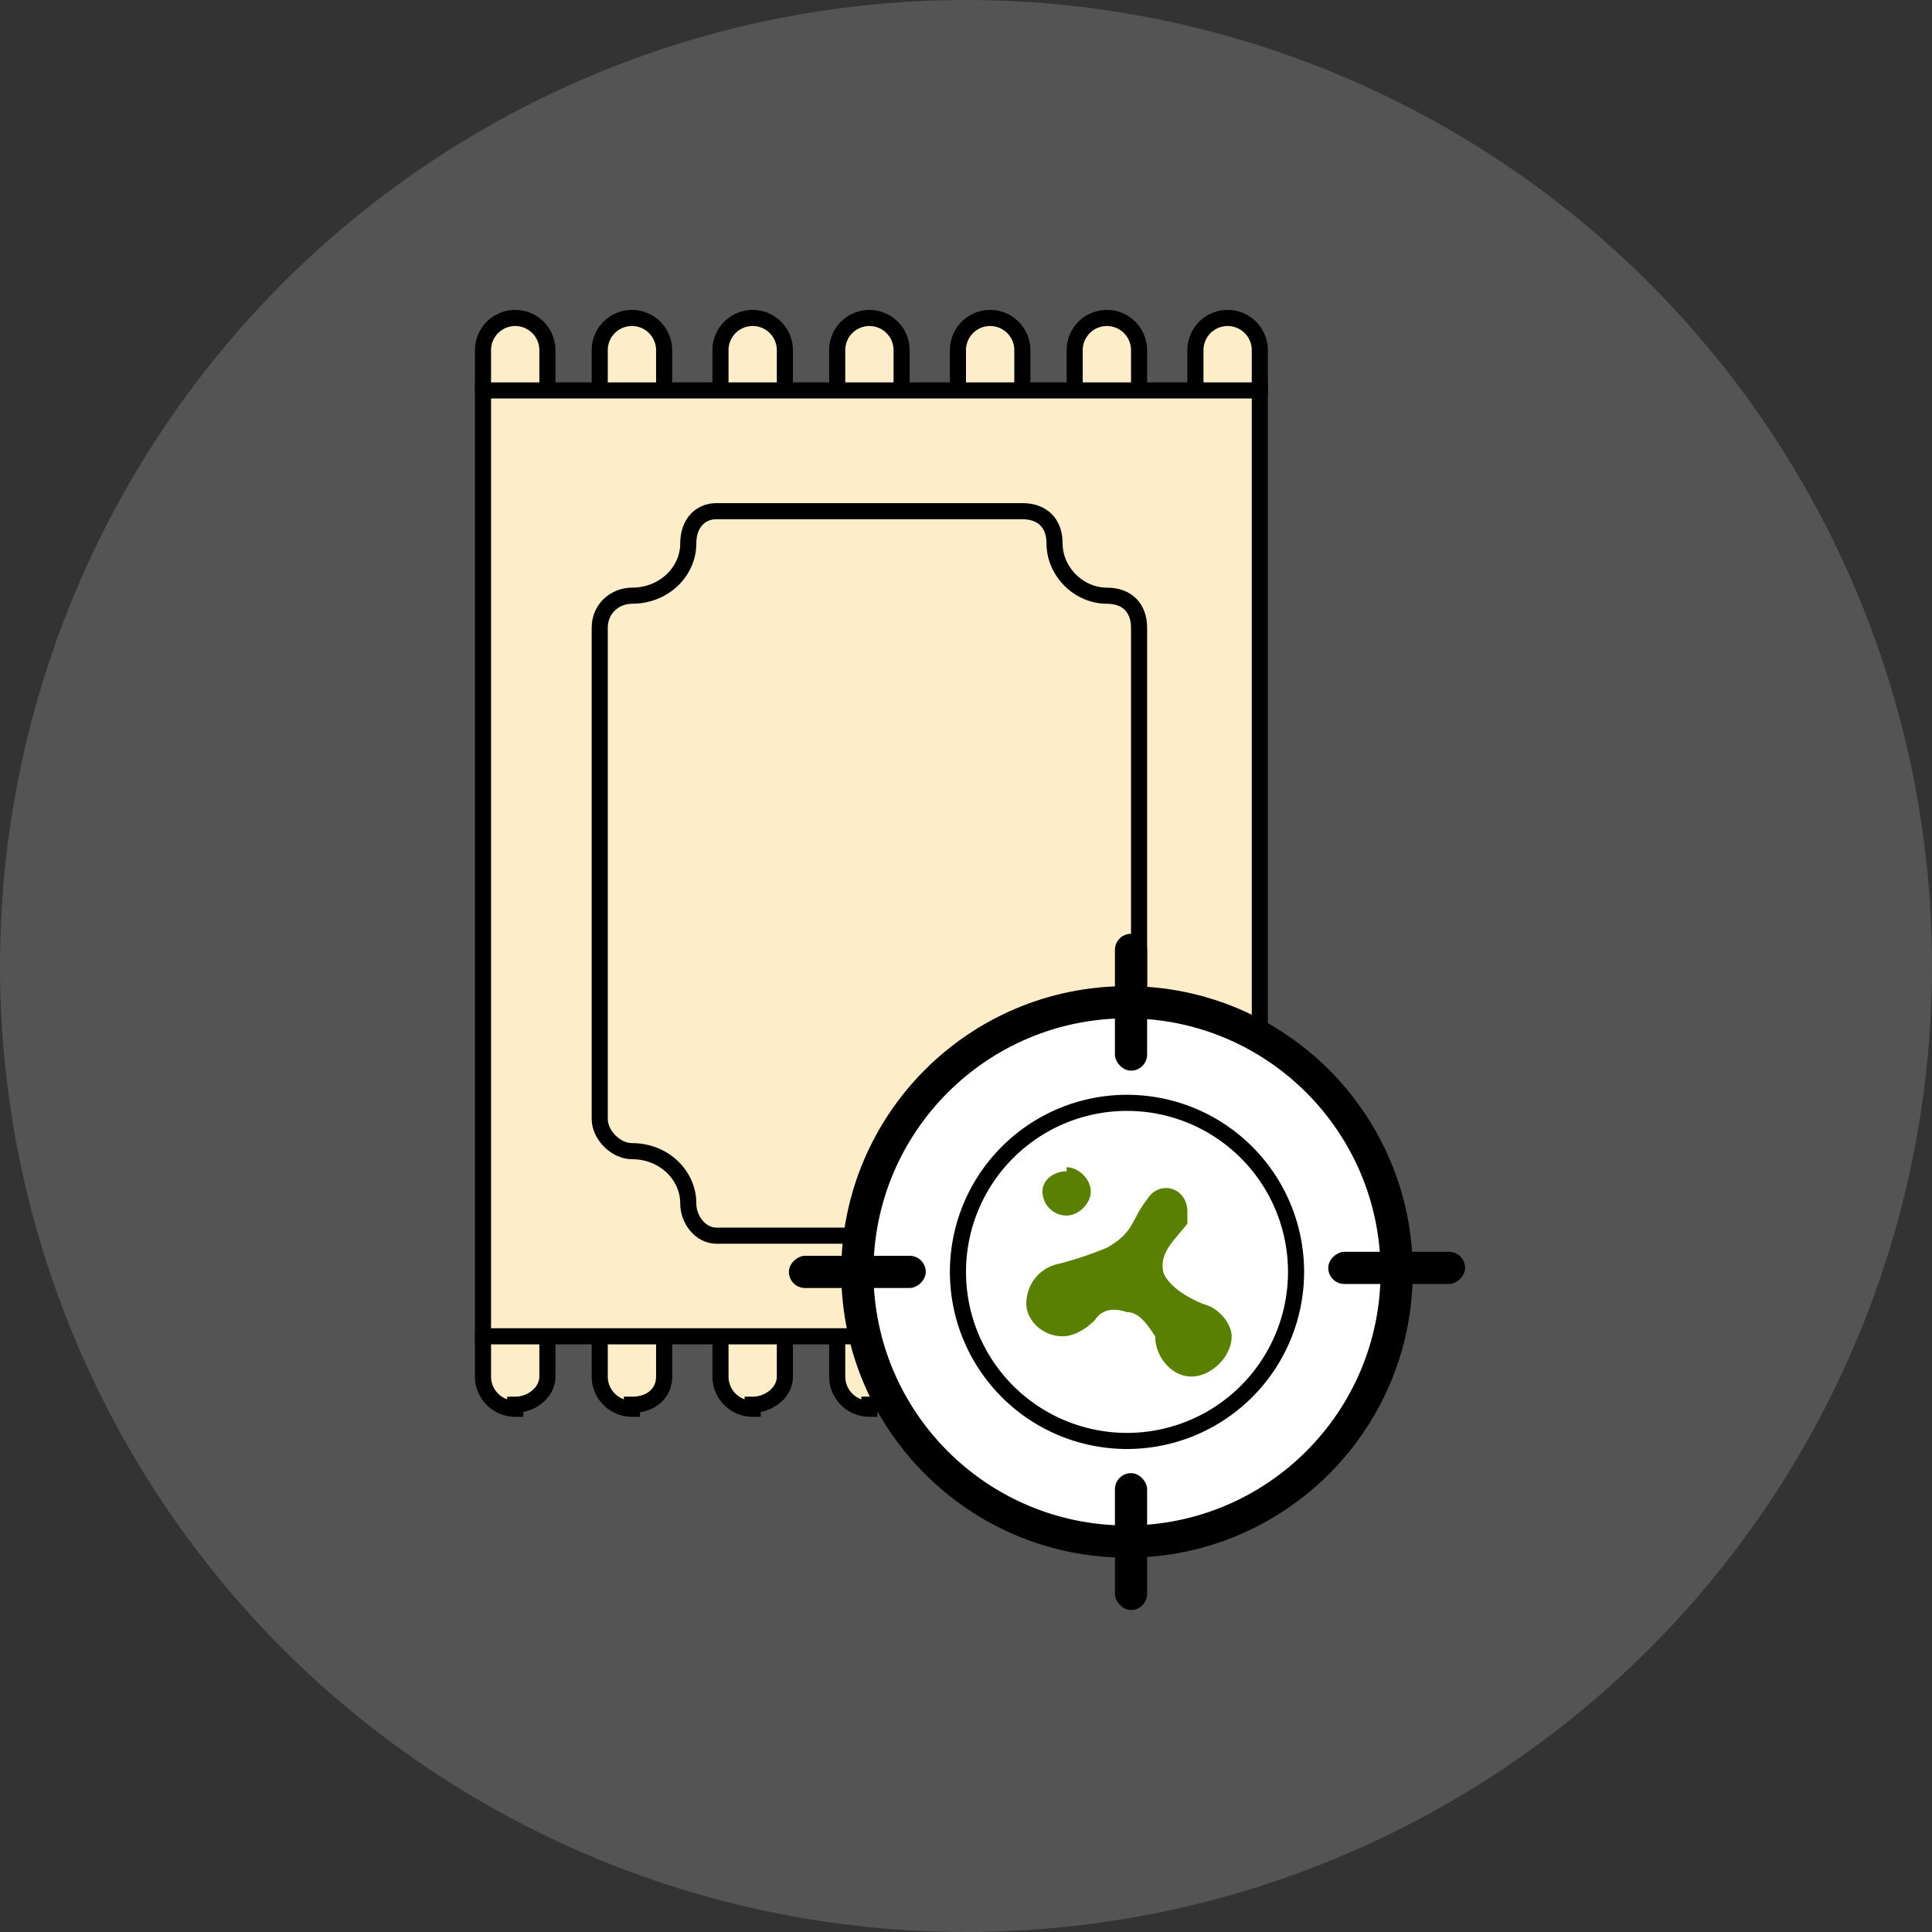
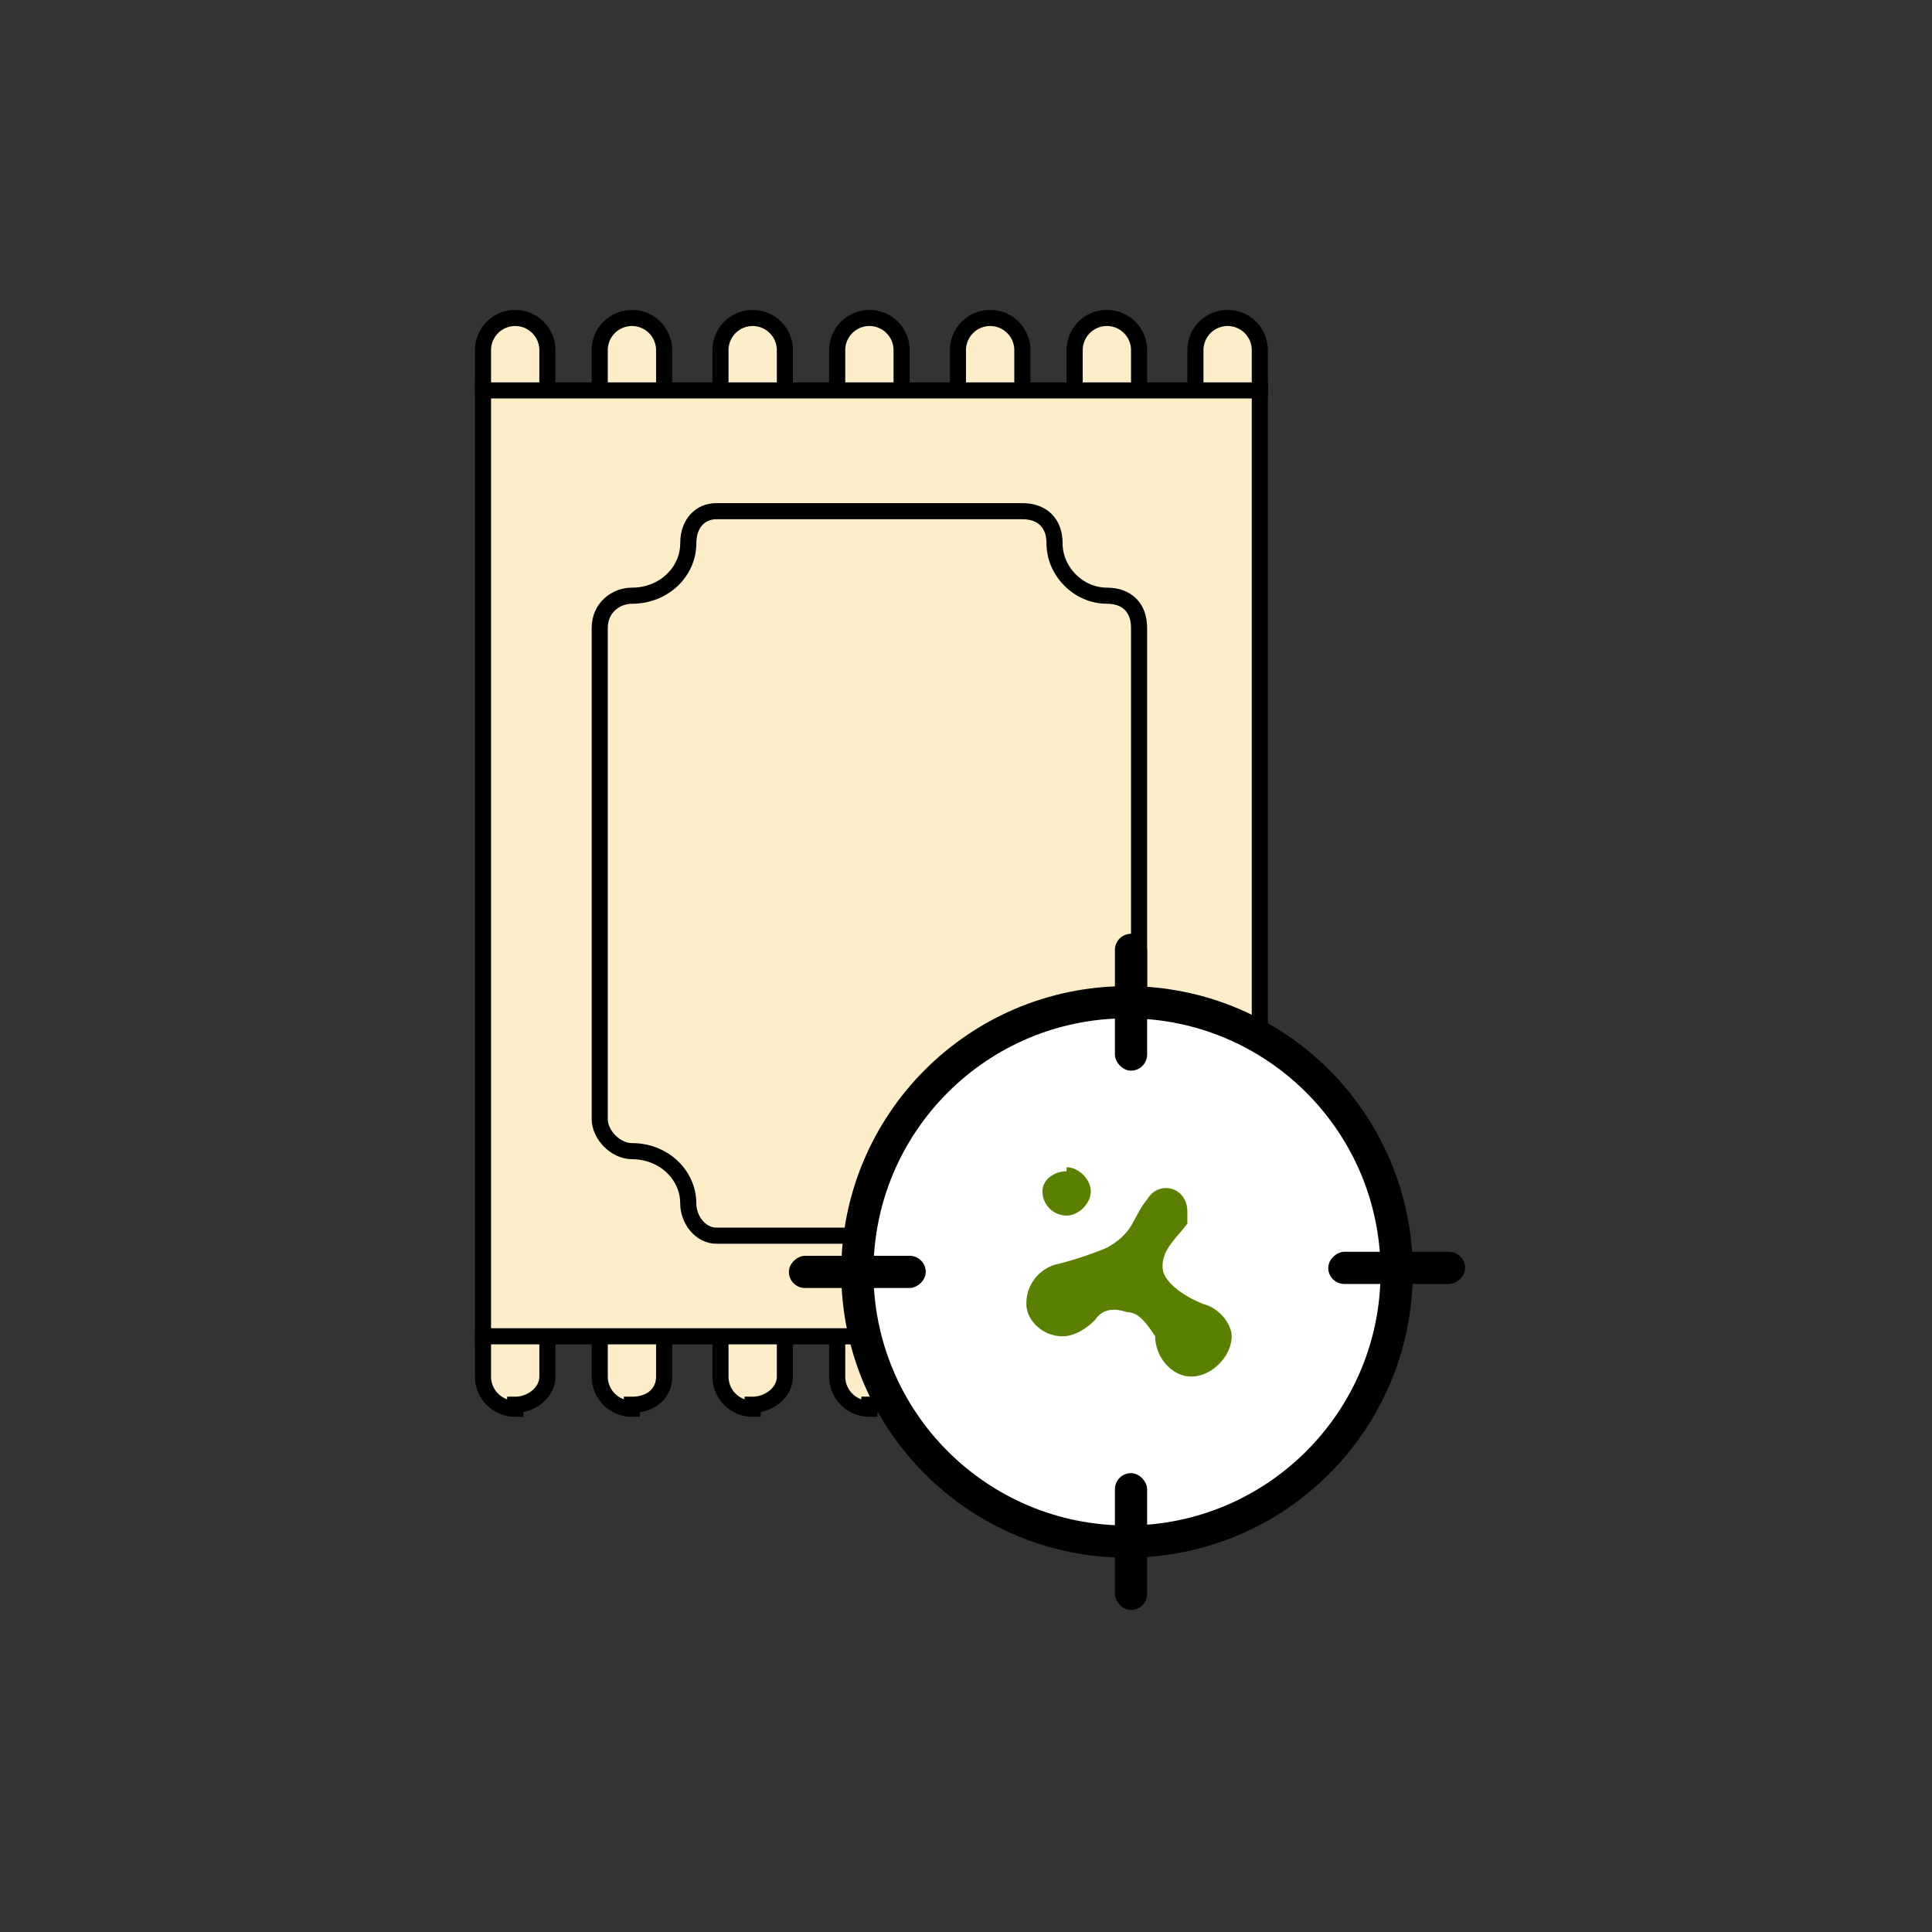
<svg xmlns="http://www.w3.org/2000/svg" fill="none" width="48" height="48">
  <rect width="100%" height="100%" fill="#333333" stroke="none" />
-   <circle opacity=".2" cx="24" cy="24" r="24" fill="#D9DBDD" />
  <path d="M21.6 10.5a.8.8 0 0 1-.8-.8v-1a.8.8 0 0 1 1.6 0v1c0 .5-.3.8-.8.8Zm5.9 0a.8.8 0 0 1-.8-.8v-1a.8.8 0 0 1 1.6 0v1c0 .5-.3.8-.8.8Zm-2.9 0a.8.8 0 0 1-.8-.8v-1a.8.8 0 1 1 1.6 0v1c0 .5-.4.8-.8.8Zm5.9 0a.8.8 0 0 1-.8-.8v-1a.8.8 0 0 1 1.6 0v1c0 .5-.4.8-.8.8Zm-14.8 0a.8.8 0 0 1-.8-.8v-1a.8.8 0 1 1 1.6 0v1c0 .5-.3.8-.8.8Zm-2.9 0a.8.8 0 0 1-.8-.8v-1a.8.8 0 0 1 1.6 0v1c0 .5-.4.8-.8.8Zm5.9 0a.8.8 0 0 1-.8-.8v-1a.8.8 0 0 1 1.6 0v1c0 .5-.4.8-.8.8ZM21.6 35a.8.8 0 0 1-.8-.8v-1a.8.8 0 0 1 1.6 0v1c0 .4-.3.7-.8.7Zm5.9 0a.8.8 0 0 1-.8-.8v-1a.8.8 0 0 1 1.6 0v1c0 .4-.3.7-.8.7Zm-2.9 0a.8.8 0 0 1-.8-.8v-1a.8.8 0 1 1 1.6 0v1c0 .4-.4.7-.8.7Zm5.9 0a.8.8 0 0 1-.8-.8v-1a.8.8 0 0 1 1.6 0v1c0 .4-.4.7-.8.7Zm-14.8 0a.8.8 0 0 1-.8-.8v-1a.8.8 0 1 1 1.6 0v1c0 .4-.3.7-.8.7Zm-2.9 0a.8.8 0 0 1-.8-.8v-1a.8.8 0 0 1 1.6 0v1c0 .4-.4.7-.8.7Zm5.9 0a.8.8 0 0 1-.8-.8v-1a.8.8 0 0 1 1.6 0v1c0 .4-.4.7-.8.7Z" fill="#FDEDC9" stroke="#000" stroke-width=".4" />
  <path d="M12 9.7h19.3v23.5H12V9.7Z" fill="#FDEDC9" stroke="#000" stroke-width=".4" />
  <path d="M27.5 14.8c-.7 0-1.3-.6-1.3-1.3 0-.5-.3-.8-.8-.8h-7.6c-.4 0-.7.3-.7.8 0 .7-.6 1.3-1.4 1.3-.4 0-.8.3-.8.8v12.2c0 .4.4.8.8.8.8 0 1.4.6 1.4 1.3 0 .4.3.8.7.8h7.6c.5 0 .8-.4.8-.8 0-.7.6-1.3 1.3-1.3.5 0 .8-.4.8-.8V15.6c0-.5-.3-.8-.8-.8Z" fill="#FDEDC9" stroke="#000" stroke-width=".4" />
  <circle cx="28" cy="31.6" r="6.7" fill="#fff" stroke="#000" stroke-width=".8" />
-   <path d="M28 35.8a4.2 4.2 0 1 0 0-8.4 4.2 4.2 0 0 0 0 8.4Z" stroke="#000" stroke-width=".4" />
+   <path d="M28 35.8Z" stroke="#000" stroke-width=".4" />
  <path fill-rule="evenodd" clip-rule="evenodd" d="M26.5 29c.3 0 .6.3.6.6s-.3.6-.6.6a.6.6 0 0 1-.6-.6c0-.3.3-.5.6-.5Zm.7 3.8c.2-.3.5-.3.8-.2.3 0 .5.3.7.6 0 .5.4 1 .9 1s1-.5 1-1c0-.3-.3-.7-.7-.8-.5-.2-.9-.5-1-.8-.1-.5.3-.8.6-1.2v-.3c0-.6-.7-.8-1-.3-.4.5-.3.8-1 1.2a9 9 0 0 1-1.2.4 1 1 0 0 0-.8 1c0 .4.4.8.9.8.3 0 .6-.2.8-.4Z" fill="#598000" />
  <rect x="27.7" y="36.6" width=".8" height="3.4" rx=".4" fill="#000" />
  <rect x="19.6" y="32" width=".8" height="3.4" rx=".4" transform="rotate(-90 19.6 32)" fill="#000" />
  <rect x="33.1" y="32" width=".8" height="3.4" rx=".4" transform="rotate(-90 33 32)" fill="#000" />
  <rect x="27.7" y="23.2" width=".8" height="3.4" rx=".4" fill="#000" />
</svg>